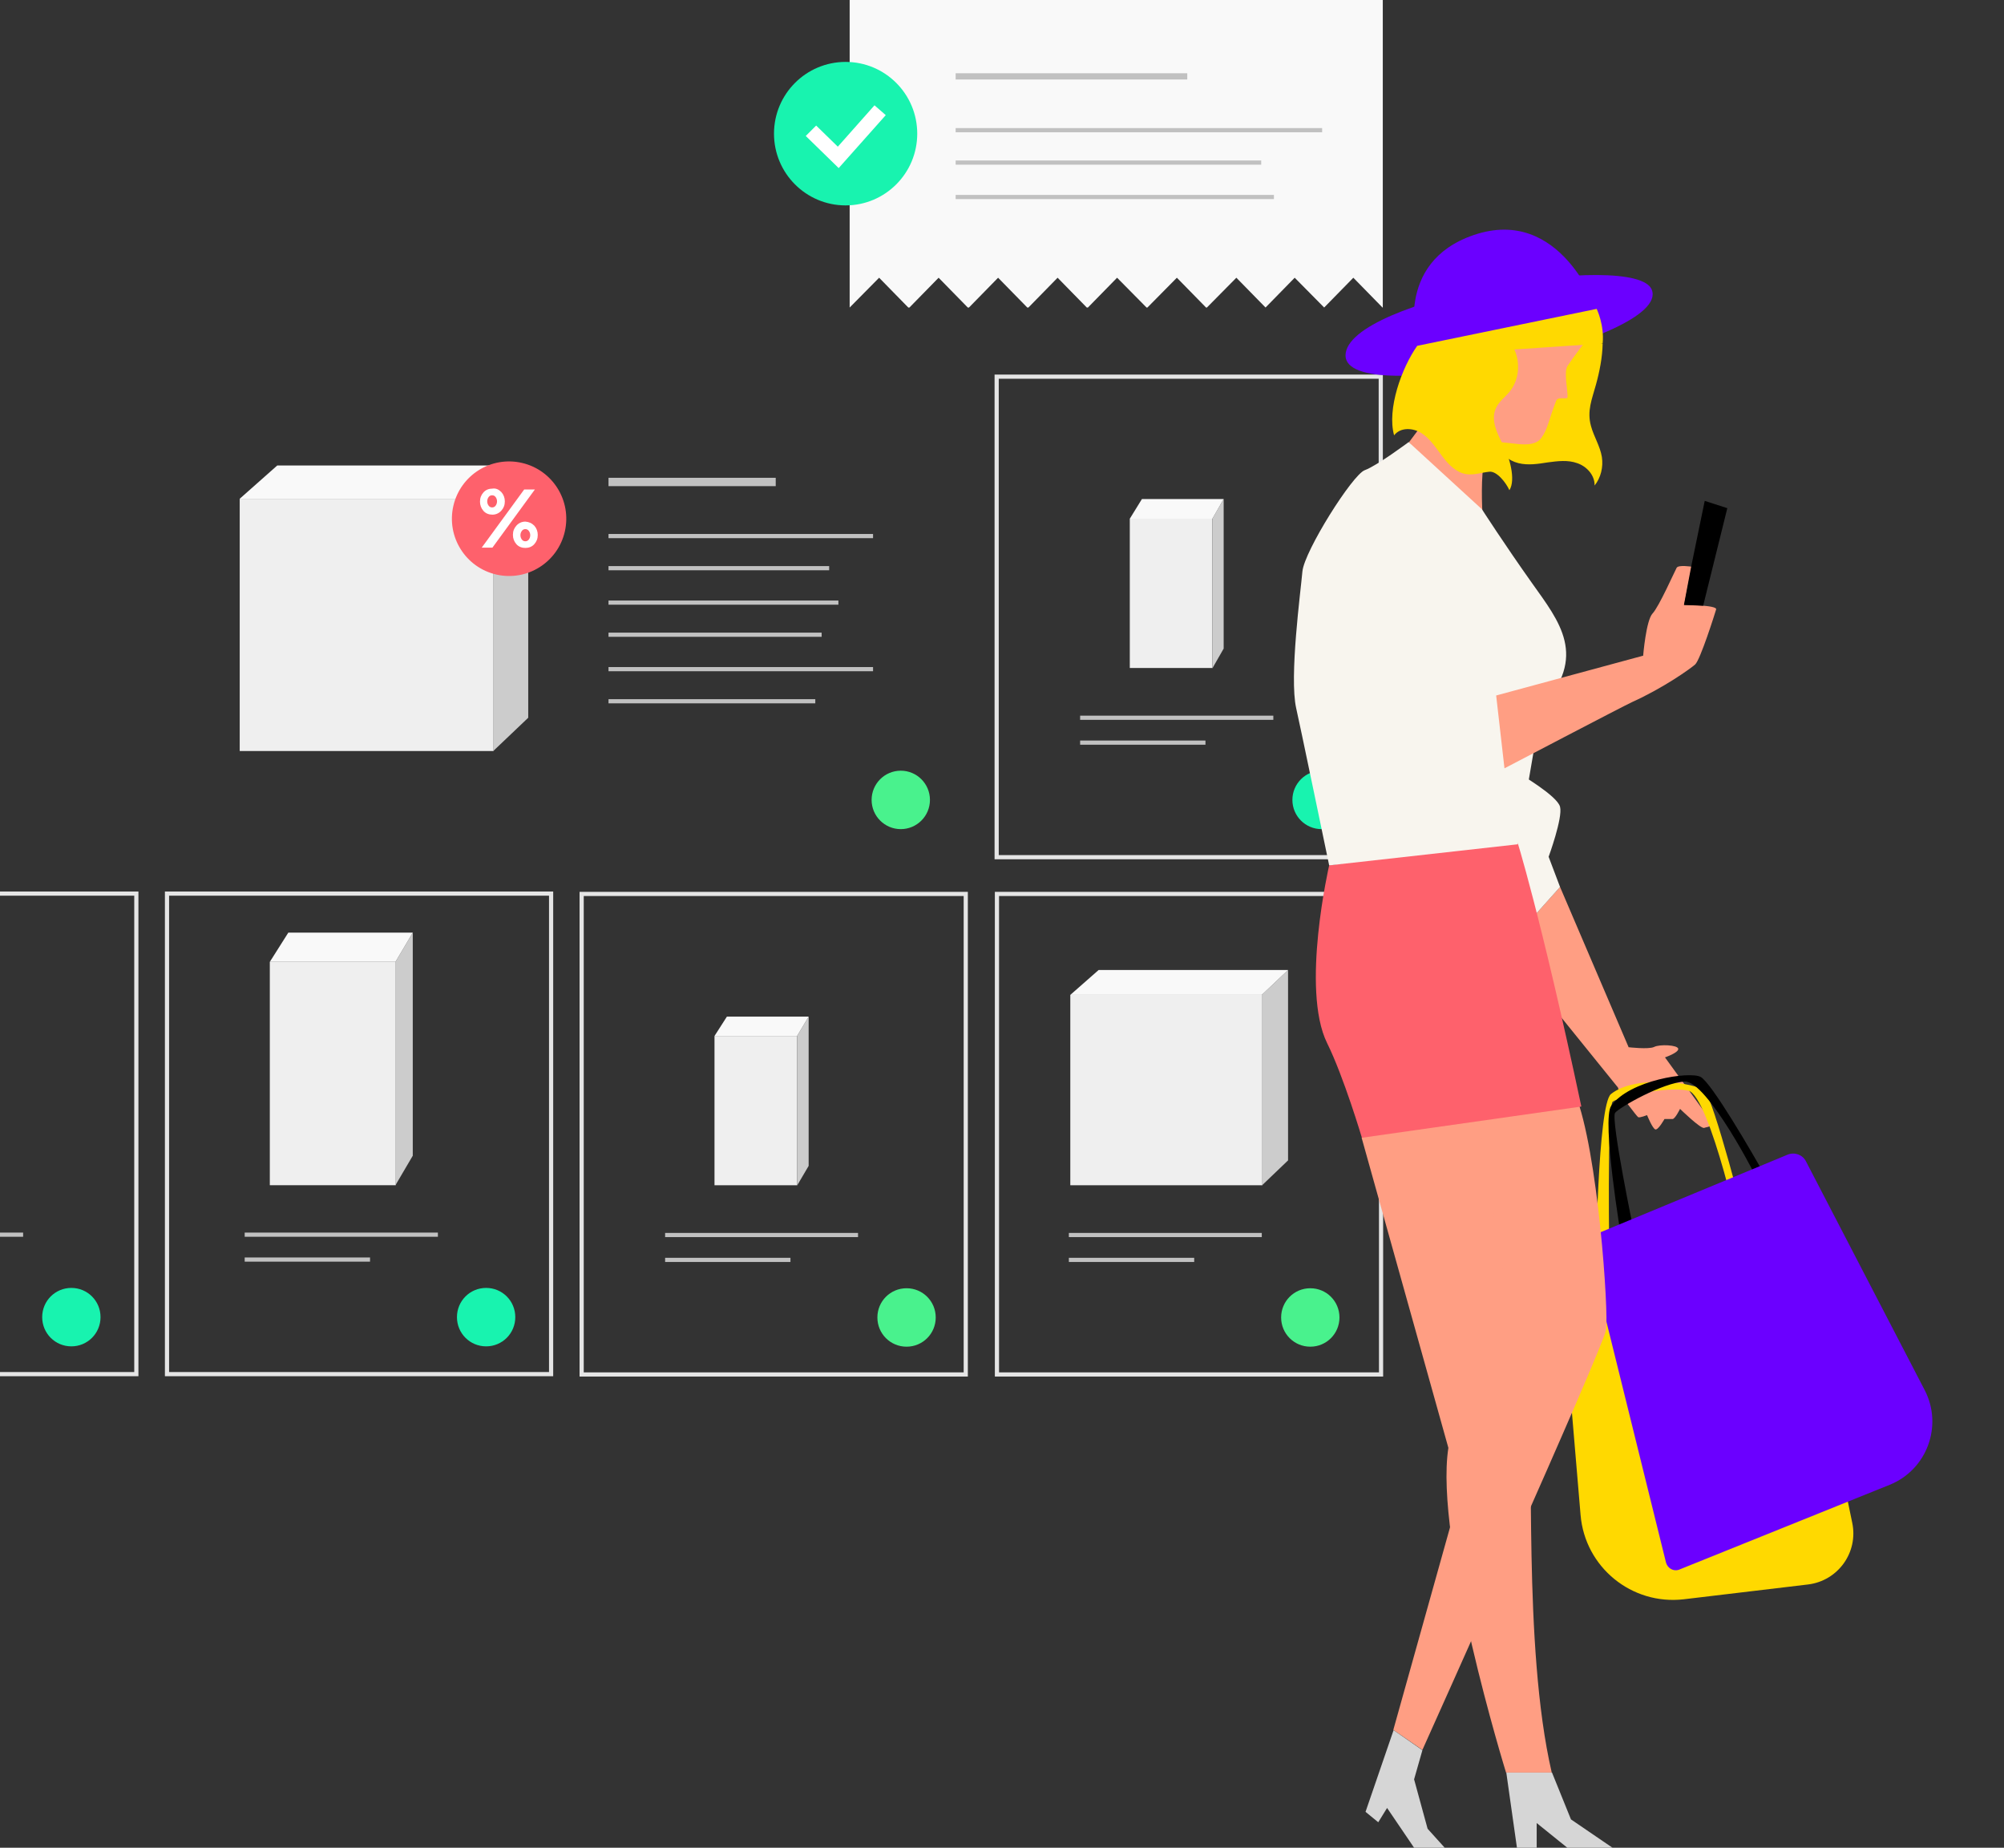
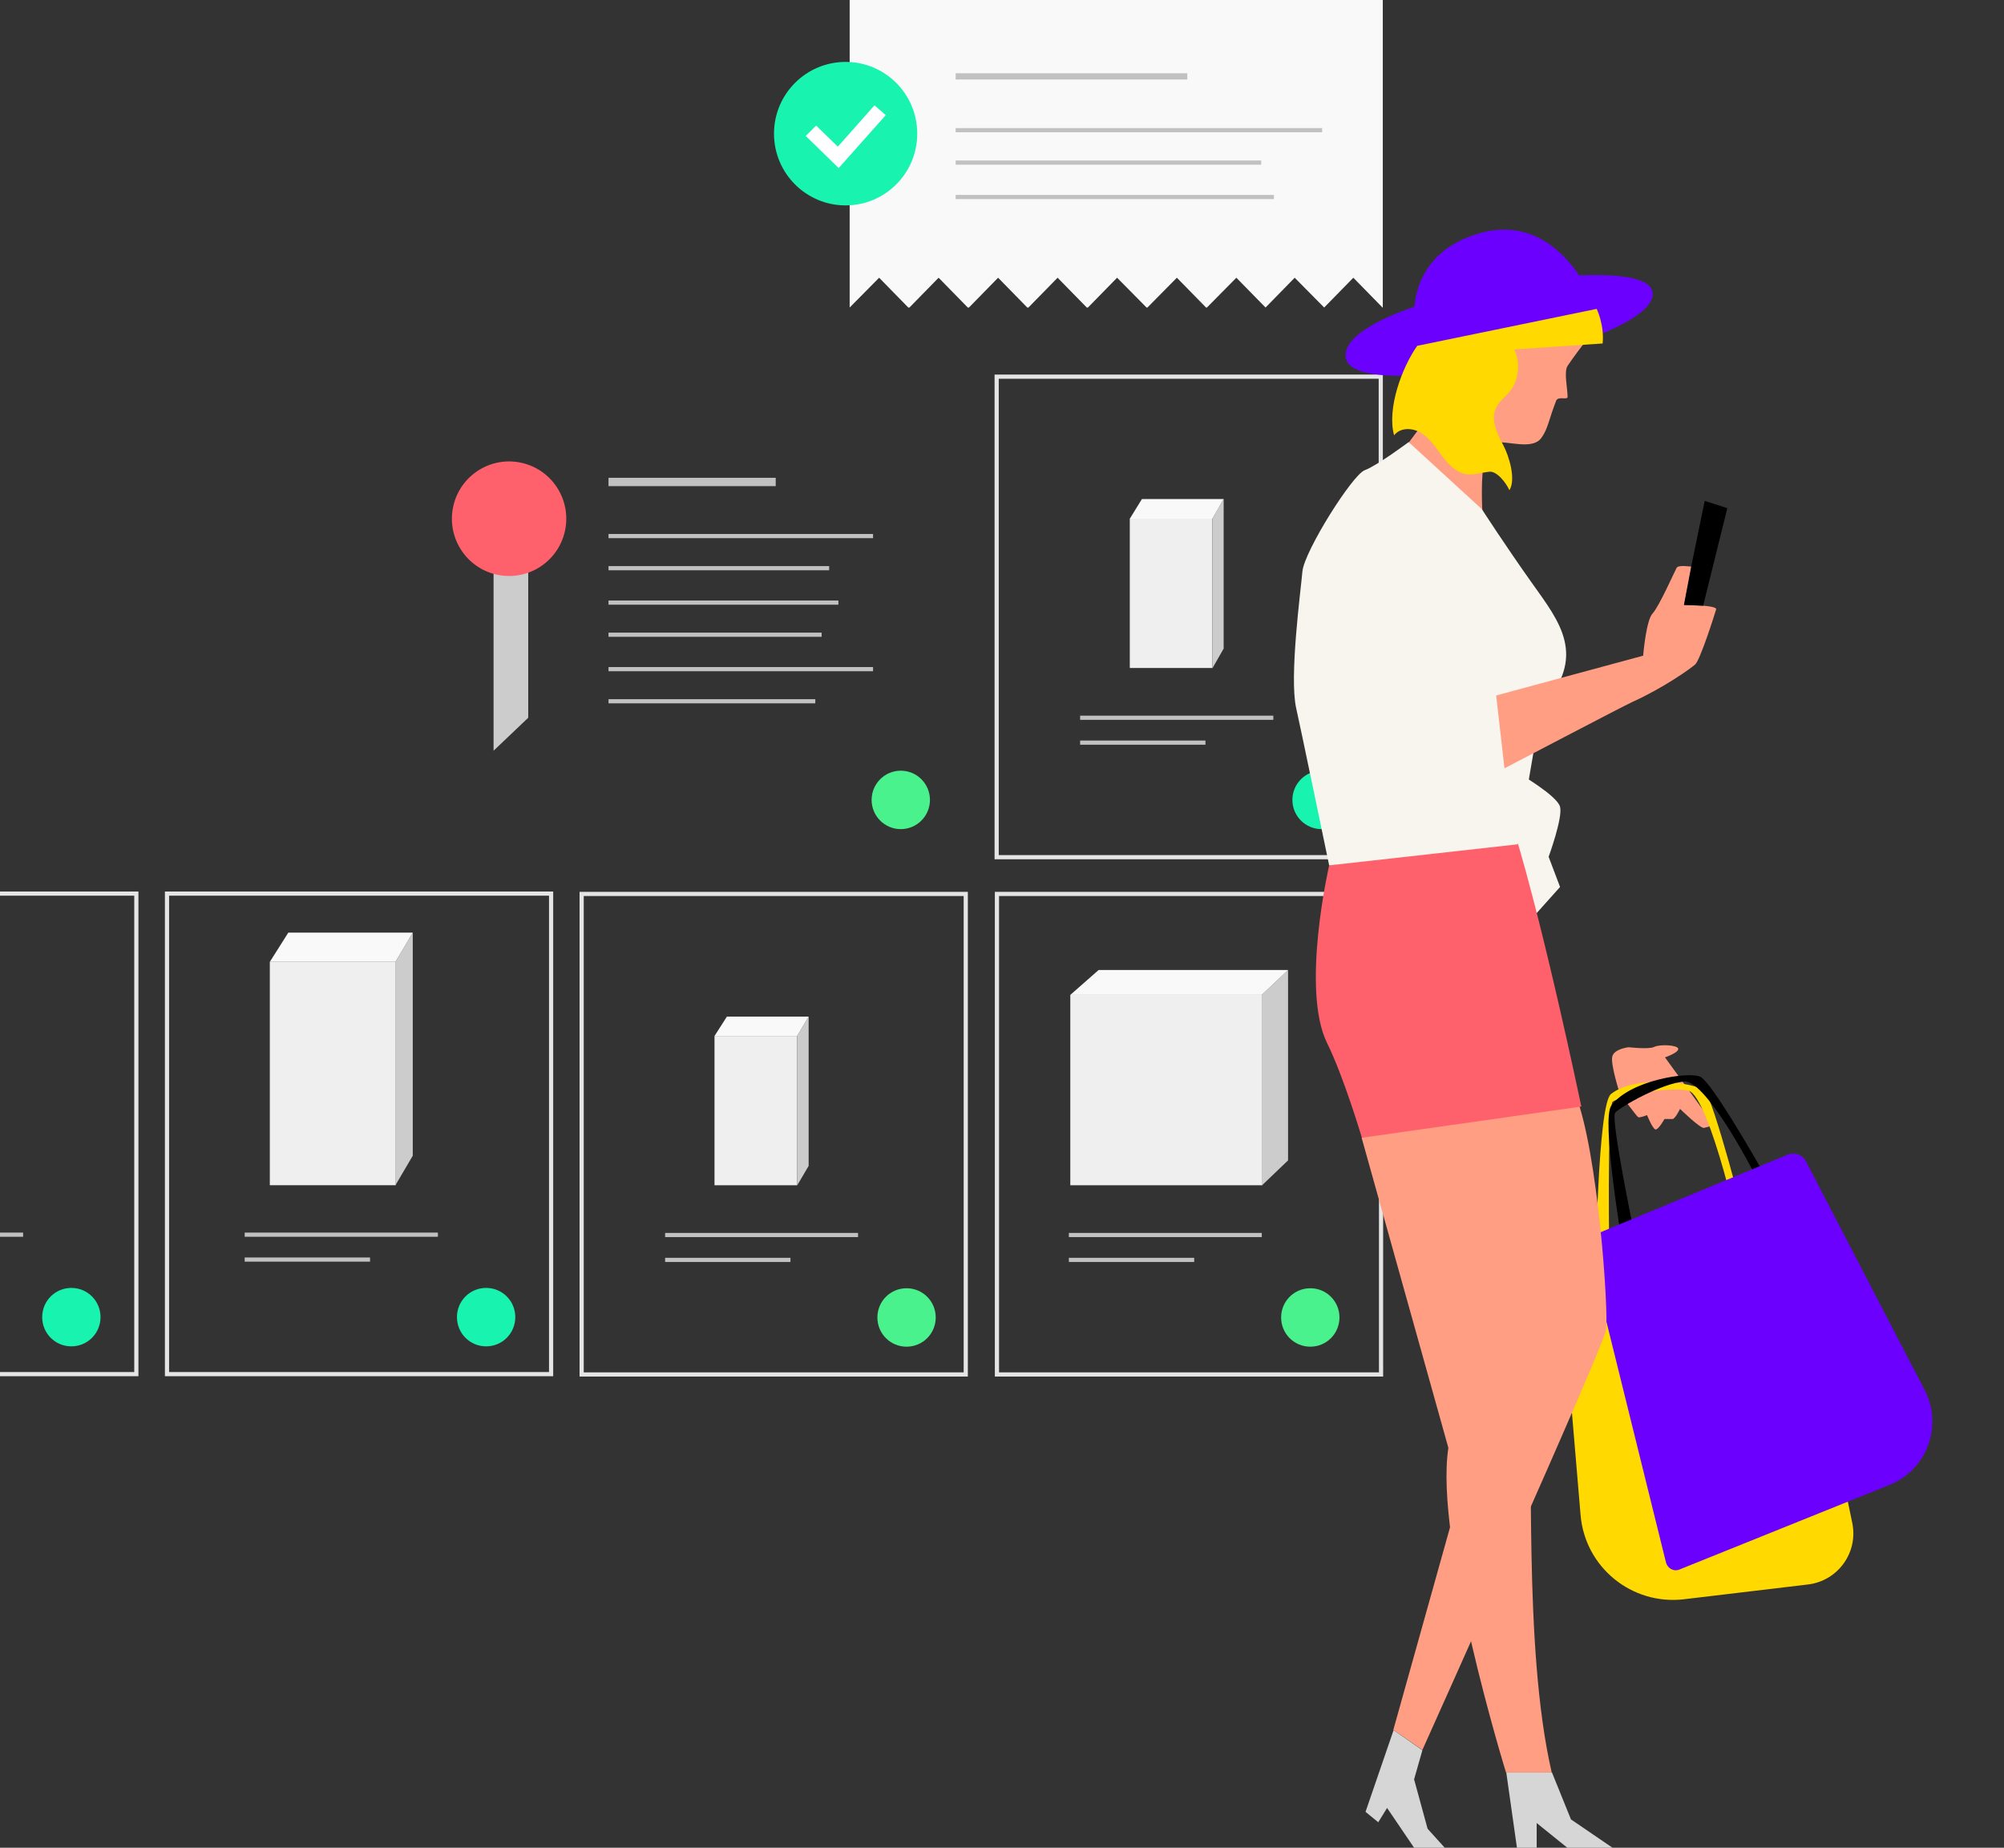
<svg xmlns="http://www.w3.org/2000/svg" width="960" height="885" viewBox="0 0 960 885" fill="none">
  <rect x="0" y="0" width="960" height="885" fill="#333333" stroke="none" />
  <g clip-path="url(#clip0)">
-     <path d="M236.44 238.882H114.832V359.708H236.44V238.882Z" fill="#EFEFEF" />
+     <path d="M236.44 238.882H114.832V359.708V238.882Z" fill="#EFEFEF" />
    <path d="M253.042 343.774L236.44 359.57V238.882L253.042 222.947V343.774Z" fill="#CCCCCC" />
-     <path d="M114.832 238.882H236.44L253.042 222.947H132.817L114.832 238.882Z" fill="#F9F9F9" />
    <path d="M291.503 256.757H418.229" stroke="#C1C1C1" stroke-width="2" stroke-miterlimit="10" />
    <path d="M291.503 230.845H371.606" stroke="#C1C1C1" stroke-width="4" stroke-miterlimit="10" />
    <path d="M291.503 272.137H397.201" stroke="#C1C1C1" stroke-width="2" stroke-miterlimit="10" />
    <path d="M291.503 288.626H401.628" stroke="#C1C1C1" stroke-width="2" stroke-miterlimit="10" />
    <path d="M291.503 304.007H393.603" stroke="#C1C1C1" stroke-width="2" stroke-miterlimit="10" />
    <path d="M291.503 320.496H418.229" stroke="#C1C1C1" stroke-width="2" stroke-miterlimit="10" />
    <path d="M291.503 335.876H390.56" stroke="#C1C1C1" stroke-width="2" stroke-miterlimit="10" />
    <path d="M431.511 397.121C439.228 397.121 445.484 390.855 445.484 383.126C445.484 375.397 439.228 369.131 431.511 369.131C423.794 369.131 417.538 375.397 417.538 383.126C417.538 390.855 423.794 397.121 431.511 397.121Z" fill="#49F28D" />
    <path d="M270.576 254.58C273.958 239.811 264.747 225.092 250.001 221.704C235.255 218.316 220.559 227.542 217.176 242.311C213.793 257.08 223.005 271.799 237.751 275.187C252.497 278.575 267.193 269.349 270.576 254.58Z" fill="#FE616C" />
-     <path d="M240.176 235.695C241.282 236.942 241.836 238.466 241.836 240.129C241.836 241.93 241.282 243.316 240.176 244.563C239.069 245.81 237.547 246.503 235.887 246.503C234.227 246.503 232.705 245.949 231.598 244.702C230.491 243.455 229.938 241.93 229.938 240.268C229.938 238.466 230.491 237.081 231.598 235.834C232.705 234.587 234.227 234.032 235.887 234.032C237.547 233.755 238.93 234.448 240.176 235.695ZM256.224 234.448L235.887 262.299H230.768L251.105 234.448H256.224ZM237.409 242.208C237.824 241.653 238.1 240.96 238.1 240.129C238.1 239.298 237.824 238.605 237.409 238.051C236.994 237.496 236.44 237.219 235.748 237.219C235.057 237.219 234.503 237.496 234.088 238.051C233.673 238.605 233.397 239.298 233.397 240.129C233.397 240.96 233.673 241.653 234.088 242.208C234.503 242.762 235.057 243.039 235.748 243.039C236.44 243.039 236.994 242.762 237.409 242.208ZM255.947 251.768C257.054 253.015 257.607 254.54 257.607 256.202C257.607 258.004 257.054 259.389 255.947 260.636C254.84 261.883 253.319 262.438 251.658 262.438C249.998 262.438 248.476 261.883 247.37 260.636C246.263 259.389 245.709 257.865 245.709 256.202C245.709 254.401 246.263 253.015 247.37 251.768C248.476 250.521 249.998 249.828 251.658 249.828C253.319 249.967 254.702 250.521 255.947 251.768ZM253.319 258.419C253.734 257.865 254.01 257.172 254.01 256.341C254.01 255.51 253.734 254.817 253.319 254.262C252.904 253.708 252.35 253.431 251.658 253.431C250.967 253.431 250.413 253.708 249.998 254.262C249.583 254.817 249.307 255.51 249.307 256.341C249.307 257.172 249.583 257.865 249.998 258.419C250.413 258.974 250.967 259.251 251.658 259.251C252.35 259.251 252.904 258.974 253.319 258.419Z" fill="white" />
    <path d="M661.445 180.409H477.442V410.561H661.445V180.409Z" stroke="#E5E5E5" stroke-width="2" />
    <path d="M580.788 248.443H541.221V319.941H580.788V248.443Z" fill="#EFEFEF" />
    <path d="M586.184 310.657L580.788 320.08V248.443L586.184 239.021V310.657Z" fill="#CCCCCC" />
    <path d="M541.221 248.443H580.788L586.184 239.021H547.031L541.221 248.443Z" fill="#F9F9F9" />
    <path d="M517.425 343.774H609.98" stroke="#C1C1C1" stroke-width="2" stroke-miterlimit="10" />
    <path d="M517.425 355.69H577.468" stroke="#C1C1C1" stroke-width="2" stroke-miterlimit="10" />
    <path d="M633.084 397.121C640.801 397.121 647.057 390.855 647.057 383.126C647.057 375.397 640.801 369.131 633.084 369.131C625.367 369.131 619.111 375.397 619.111 383.126C619.111 390.855 625.367 397.121 633.084 397.121Z" fill="#18F3AF" />
    <path d="M661.584 428.159H477.581V658.311H661.584V428.159Z" stroke="#E5E5E5" stroke-width="2" />
    <path d="M604.584 476.517H512.721V567.691H604.584V476.517Z" fill="#EFEFEF" />
    <path d="M617.035 555.775L604.446 567.83V476.517L617.035 464.601V555.775Z" fill="#CCCCCC" />
    <path d="M512.721 476.517H604.446L617.035 464.601H526.279L512.721 476.517Z" fill="#F9F9F9" />
    <path d="M512.029 591.524H604.446" stroke="#C1C1C1" stroke-width="2" stroke-miterlimit="10" />
    <path d="M512.029 603.44H572.072" stroke="#C1C1C1" stroke-width="2" stroke-miterlimit="10" />
    <path d="M641.661 631.014C641.661 638.774 635.436 645.009 627.688 645.009C619.941 645.009 613.715 638.774 613.715 631.014C613.715 623.255 619.941 617.02 627.688 617.02C635.436 617.02 641.661 623.255 641.661 631.014Z" fill="#49F28D" />
    <path d="M264.003 428H80V658.153H264.003V428Z" stroke="#E5E5E5" stroke-width="2" />
    <path d="M189.572 460.701H129.252V567.672H189.572V460.701Z" fill="#EFEFEF" />
    <path d="M197.734 553.538L189.433 567.671V460.701L197.734 446.706V553.538Z" fill="#CCCCCC" />
    <path d="M129.252 460.701H189.433L197.734 446.706H138.106L129.252 460.701Z" fill="#F9F9F9" />
    <path d="M117.216 591.365H209.77" stroke="#C1C1C1" stroke-width="2" stroke-miterlimit="10" />
    <path d="M117.216 603.282H177.259" stroke="#C1C1C1" stroke-width="2" stroke-miterlimit="10" />
    <path d="M246.848 630.856C246.848 638.615 240.622 644.851 232.875 644.851C225.127 644.851 218.901 638.615 218.901 630.856C218.901 623.096 225.127 616.861 232.875 616.861C240.622 616.861 246.848 623.096 246.848 630.856Z" fill="#18F3AF" />
    <path d="M65.311 428H-118.692V658.153H65.311V428Z" stroke="#E5E5E5" stroke-width="2" />
    <path d="M-81.476 591.365H11.079" stroke="#C1C1C1" stroke-width="2" stroke-miterlimit="10" />
    <path d="M48.156 630.856C48.156 638.615 41.93 644.851 34.183 644.851C26.435 644.851 20.209 638.615 20.209 630.856C20.209 623.096 26.435 616.861 34.183 616.861C41.93 616.861 48.156 623.096 48.156 630.856Z" fill="#18F3AF" />
    <path d="M462.639 428.159H278.636V658.311H462.639V428.159Z" stroke="#E5E5E5" stroke-width="2" />
    <path d="M381.844 496.193H342.276V567.691H381.844V496.193Z" fill="#EFEFEF" />
    <path d="M387.378 558.408L381.844 567.83V496.193L387.378 486.909V558.408Z" fill="#CCCCCC" />
    <path d="M342.276 496.193H381.844L387.378 486.909H348.225L342.276 496.193Z" fill="#F9F9F9" />
    <path d="M318.619 591.524H411.035" stroke="#C1C1C1" stroke-width="2" stroke-miterlimit="10" />
    <path d="M318.619 603.44H378.662" stroke="#C1C1C1" stroke-width="2" stroke-miterlimit="10" />
    <path d="M448.251 631.014C448.251 638.774 442.025 645.009 434.278 645.009C426.53 645.009 420.305 638.774 420.305 631.014C420.305 623.255 426.53 617.02 434.278 617.02C442.025 617.02 448.251 623.255 448.251 631.014Z" fill="#49F28D" />
    <path d="M407.023 0V147.292L421.135 133.02L435.108 147.292H435.661L449.634 133.02L463.608 147.292H464.161L478.134 133.02L492.107 147.292H492.661L506.634 133.02L520.607 147.292H521.16L535.133 133.02L549.245 147.292H549.66L563.771 133.02L577.745 147.292H578.16L592.271 133.02L606.244 147.292L620.217 133.02L634.329 147.292L648.302 133.02L662.275 147.292H662.414V0H407.023Z" fill="#F9F9F9" />
    <path d="M457.797 62.353H633.36" stroke="#C1C1C1" stroke-width="2" stroke-miterlimit="10" />
    <path d="M457.797 36.581H568.752" stroke="#C1C1C1" stroke-width="3" stroke-miterlimit="10" />
    <path d="M457.797 77.872H604.169" stroke="#C1C1C1" stroke-width="2" stroke-miterlimit="10" />
    <path d="M457.797 94.361H610.256" stroke="#C1C1C1" stroke-width="2" stroke-miterlimit="10" />
    <path d="M405.086 98.379C424.035 98.379 439.397 82.994 439.397 64.016C439.397 45.037 424.035 29.652 405.086 29.652C386.137 29.652 370.776 45.037 370.776 64.016C370.776 82.994 386.137 98.379 405.086 98.379Z" fill="#18F3AF" />
    <path d="M401.766 80.505L385.994 65.124L390.975 60.136L401.351 70.251L418.921 50.437L424.317 55.148L401.766 80.505Z" fill="white" />
-     <path d="M780.178 501.58L747.332 424.821L721.081 454.104L775.077 520.894L780.178 501.58Z" fill="#FF9E83" />
    <path d="M775.948 523.76C775.948 523.76 771.469 509.929 772.34 506.066C773.211 502.328 780.178 501.58 780.178 501.58C780.178 501.58 789.758 502.701 792.371 501.455C794.984 500.085 803.693 500.458 803.941 502.328C804.19 504.197 797.596 506.44 797.596 506.44L818.622 535.473C821.982 539.835 818 539.586 816.383 540.209C814.766 540.832 804.812 531.112 804.812 531.112C804.812 531.112 802.448 535.972 801.204 535.972C799.96 535.972 797.347 535.972 797.347 535.972C797.347 535.972 794.361 541.33 792.993 540.956C791.624 540.582 789.012 534.103 789.012 534.103C789.012 534.103 785.528 535.473 784.781 535.1C784.159 534.85 775.948 523.76 775.948 523.76Z" fill="#FF9E83" />
    <path d="M771.718 524.009C783.538 514.539 812.402 518.526 816.632 522.514C820.862 526.626 835.792 584.07 839.151 598.151L834.797 599.148C835.294 597.528 818.996 524.757 808.794 522.389C798.592 520.022 775.451 525.504 772.589 527.623C769.728 529.741 770.972 605.503 770.972 605.503L764.378 606.5C764.502 606.749 765.373 529.118 771.718 524.009Z" fill="#FFD900" />
    <path d="M858.311 589.429L752.434 604.506C749.448 604.88 747.208 607.622 747.457 610.737L757.161 725.626C759.277 750.672 781.671 768.865 806.554 765.999L866.149 758.896C880.457 757.152 890.286 743.569 887.3 729.364L858.311 589.429Z" fill="#FFD900" />
    <path d="M771.843 529.617C780.676 517.281 809.416 513.044 814.642 515.785C819.867 518.527 839.152 551.672 846.243 564.383L842.386 566.626C842.386 565.006 817.628 517.405 807.053 518.028C796.602 518.527 775.949 530.24 773.709 532.981C771.47 535.847 782.792 590.301 782.792 590.301L776.695 593.042C776.695 593.167 767.115 536.221 771.843 529.617Z" fill="black" />
    <path d="M922.012 665.814C930.846 682.885 923.132 703.944 905.216 711.171L804.067 751.918C801.454 752.666 798.841 751.046 798.095 748.429L760.77 597.528C760.148 595.036 761.392 592.419 763.756 591.423L856.321 553.043C859.68 551.672 863.537 553.043 865.154 556.283L922.012 665.814Z" fill="#6B00FF" />
    <path d="M754.549 523.885C765.497 550.925 770.723 628.805 769.354 637.029C768.11 645.253 681.392 838.147 681.392 838.147L667.458 828.552L715.358 657.465L699.184 523.885H754.549Z" fill="#FF9E83" />
    <path d="M699.681 492.359C703.29 496.471 727.426 662.948 731.532 676.655C735.638 690.362 729.168 787.93 743.351 848.989H721.454C721.454 848.989 686.991 737.589 693.834 693.477L652.279 544.944L699.681 492.359Z" fill="#FF9E83" />
    <path d="M747.332 424.821L741.858 410.367C741.858 410.367 748.701 391.676 747.332 386.442C746.088 381.208 727.924 370.617 727.924 370.617L716.726 405.756L733.398 440.397L747.332 424.821Z" fill="#F8F5EE" />
    <path d="M757.535 529.991L652.404 544.944C652.404 544.944 643.695 515.661 635.732 499.586C623.042 473.792 636.727 414.479 636.727 414.479L726.182 401.021C726.306 401.021 738.001 438.154 757.535 529.991Z" fill="#FE616C" />
    <path d="M764.875 148.066C764.875 148.066 747.83 98.347 706.027 112.553C667.209 125.761 678.904 165.636 678.904 165.636L764.875 148.066Z" fill="#6B00FF" />
    <path d="M791.251 138.72C783.413 119.531 645.063 143.082 644.566 170.122C644.192 197.037 801.08 162.894 791.251 138.72Z" fill="#6B00FF" />
-     <path d="M767.737 164.639C767.612 171.118 766.244 178.096 764.502 184.327C762.636 191.18 760.147 196.787 762.138 204.015C763.506 209.124 766.492 213.61 767.363 218.843C768.11 223.703 766.866 228.812 763.88 232.55C764.004 227.566 760.023 223.329 755.544 221.834C751.065 220.214 746.213 220.837 741.485 221.46C736.757 222.208 732.029 222.955 727.426 221.834C717.722 219.466 711.128 207.753 713.865 197.66C715.607 191.18 720.459 186.071 725.187 181.461C731.159 175.604 737.504 169.747 744.844 166.009C752.185 162.271 759.898 162.022 767.737 164.639Z" fill="#FFD900" />
    <path d="M678.904 172.24C707.52 166.384 736.26 160.527 764.875 154.546C763.507 159.406 757.535 165.387 750.941 175.231C749.075 178.097 750.941 186.072 750.941 190.059C750.941 191.804 746.462 189.561 745.467 191.928C741.859 201.149 741.61 205.262 738.375 209.747C733.772 215.978 721.454 210.62 715.607 212.115C706.649 214.358 710.879 256.102 710.879 256.102L674.923 211.866L688.36 193.922C683.135 184.95 680.024 181.96 678.904 172.24Z" fill="#FF9E83" />
    <path d="M678.904 165.635L764.875 147.941C764.875 147.941 768.607 155.542 767.736 164.514L725.435 167.38C728.421 173.859 727.675 182.084 723.196 187.566C720.956 190.308 717.846 192.426 716.477 195.791C714.113 201.398 717.224 207.753 720.085 213.111C722.947 218.469 726.306 229.684 723.071 234.793C721.454 231.179 716.975 225.447 713.367 225.946C709.635 226.32 706.026 227.69 702.294 227.067C697.566 226.32 693.834 222.457 690.848 218.469C687.862 214.482 685.125 210.121 681.019 207.504C676.913 204.887 670.941 204.513 667.831 208.501C664.347 195.915 671.439 176.227 678.904 165.635Z" fill="#FFD900" />
    <path d="M636.727 414.479C636.727 414.479 621.922 343.203 620.927 339.215C617.567 324.262 623.042 283.515 623.913 273.671C624.908 263.827 647.925 227.317 653.772 225.198C659.62 223.08 674.798 211.741 674.798 211.741L709.884 243.89C709.884 243.89 720.708 260.712 733.896 279.278C747.084 297.845 760.769 314.293 738.25 339.09L727.053 404.385L636.727 414.479Z" fill="#F8F5EE" />
    <path d="M716.726 333.11L720.707 368C720.707 368 777.316 338.343 781.671 336.35C796.85 329.496 809.416 320.524 812.028 318.281C814.517 316.038 821.484 293.983 822.106 291.864C822.604 289.746 806.803 289.746 806.803 289.746L810.411 271.429C810.411 271.429 804.066 270.432 803.195 271.927C802.324 273.422 794.735 290.618 791.624 293.858C788.514 297.222 787.145 314.045 787.145 314.045L716.726 333.11Z" fill="#FF9E83" />
    <path d="M806.679 289.746L810.162 271.304L816.632 239.902L827.456 243.391L815.885 290.12L806.679 289.746Z" fill="black" />
    <path d="M681.392 838.272L677.411 852.228L683.881 875.903L692.092 885H677.411L664.472 865.935L660.242 872.788L654.145 867.804L667.582 828.677L681.392 838.272Z" fill="#D6D6D6" />
    <path d="M721.579 848.988L726.68 885H736.135V873.162L750.816 885H772.465L752.558 871.417L743.476 848.988H721.579Z" fill="#D6D6D6" />
  </g>
  <defs>
    <clipPath id="clip0">
      <rect width="960" height="885" fill="white" />
    </clipPath>
  </defs>
</svg>